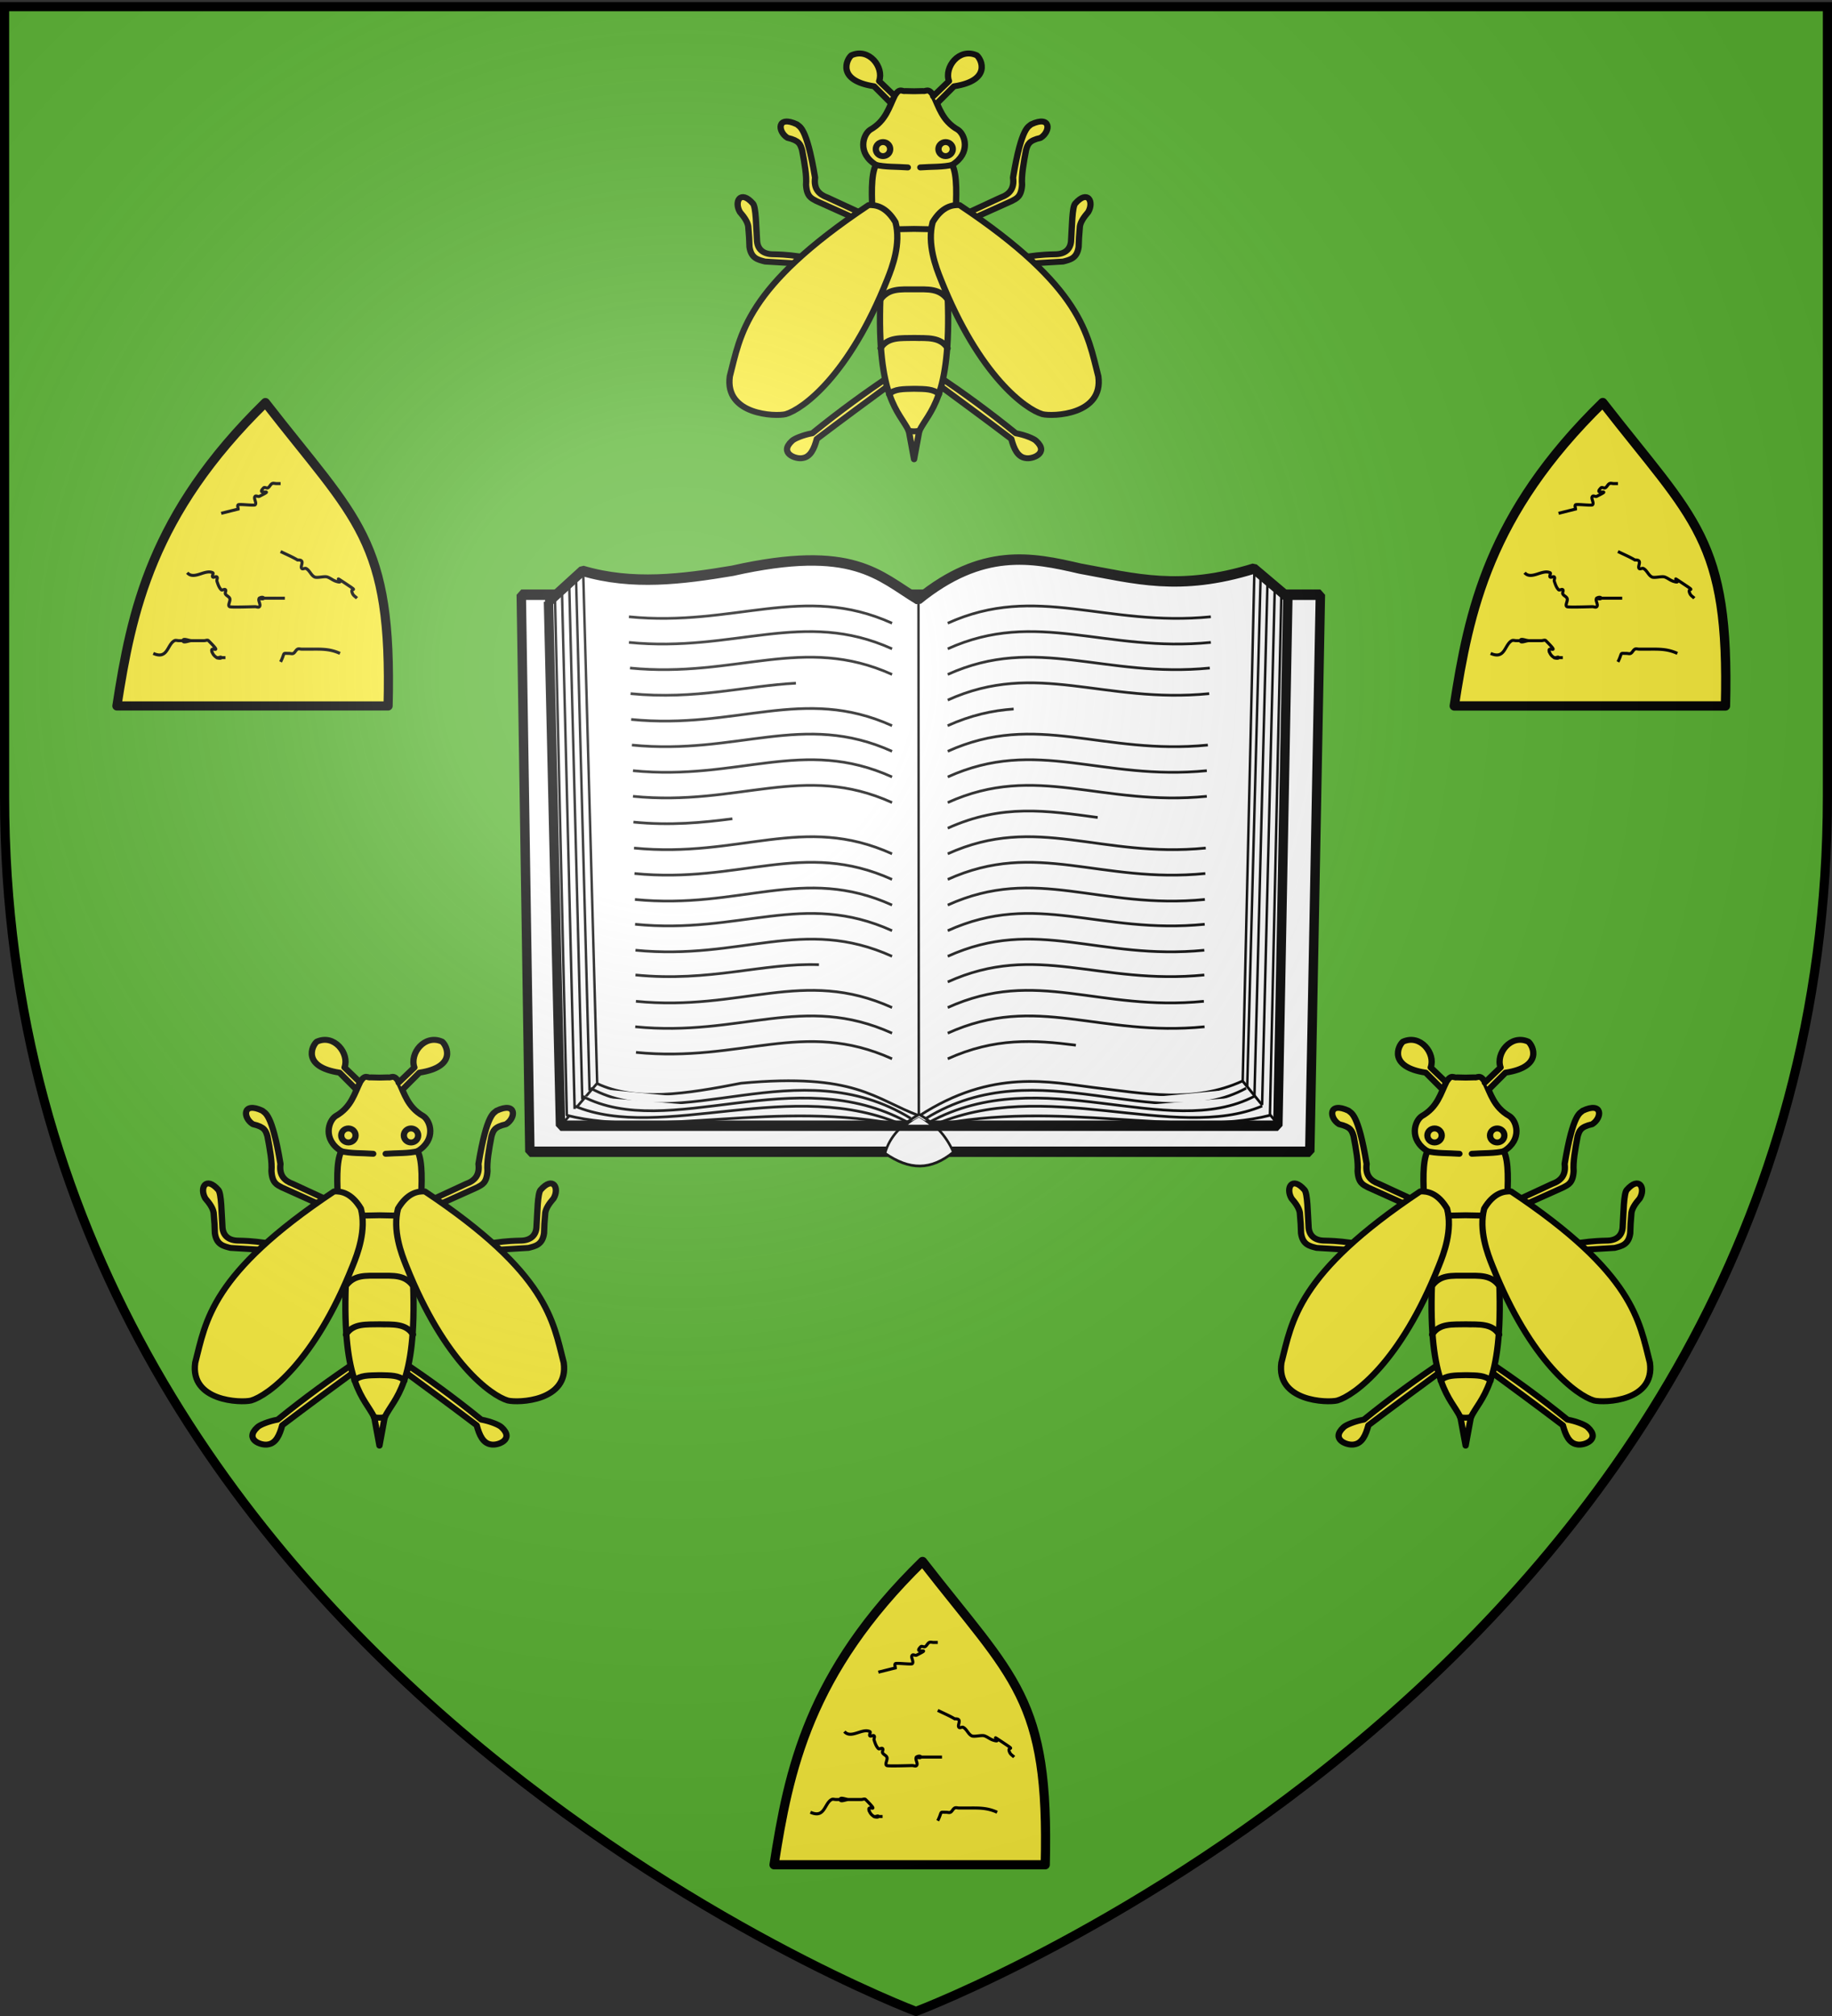
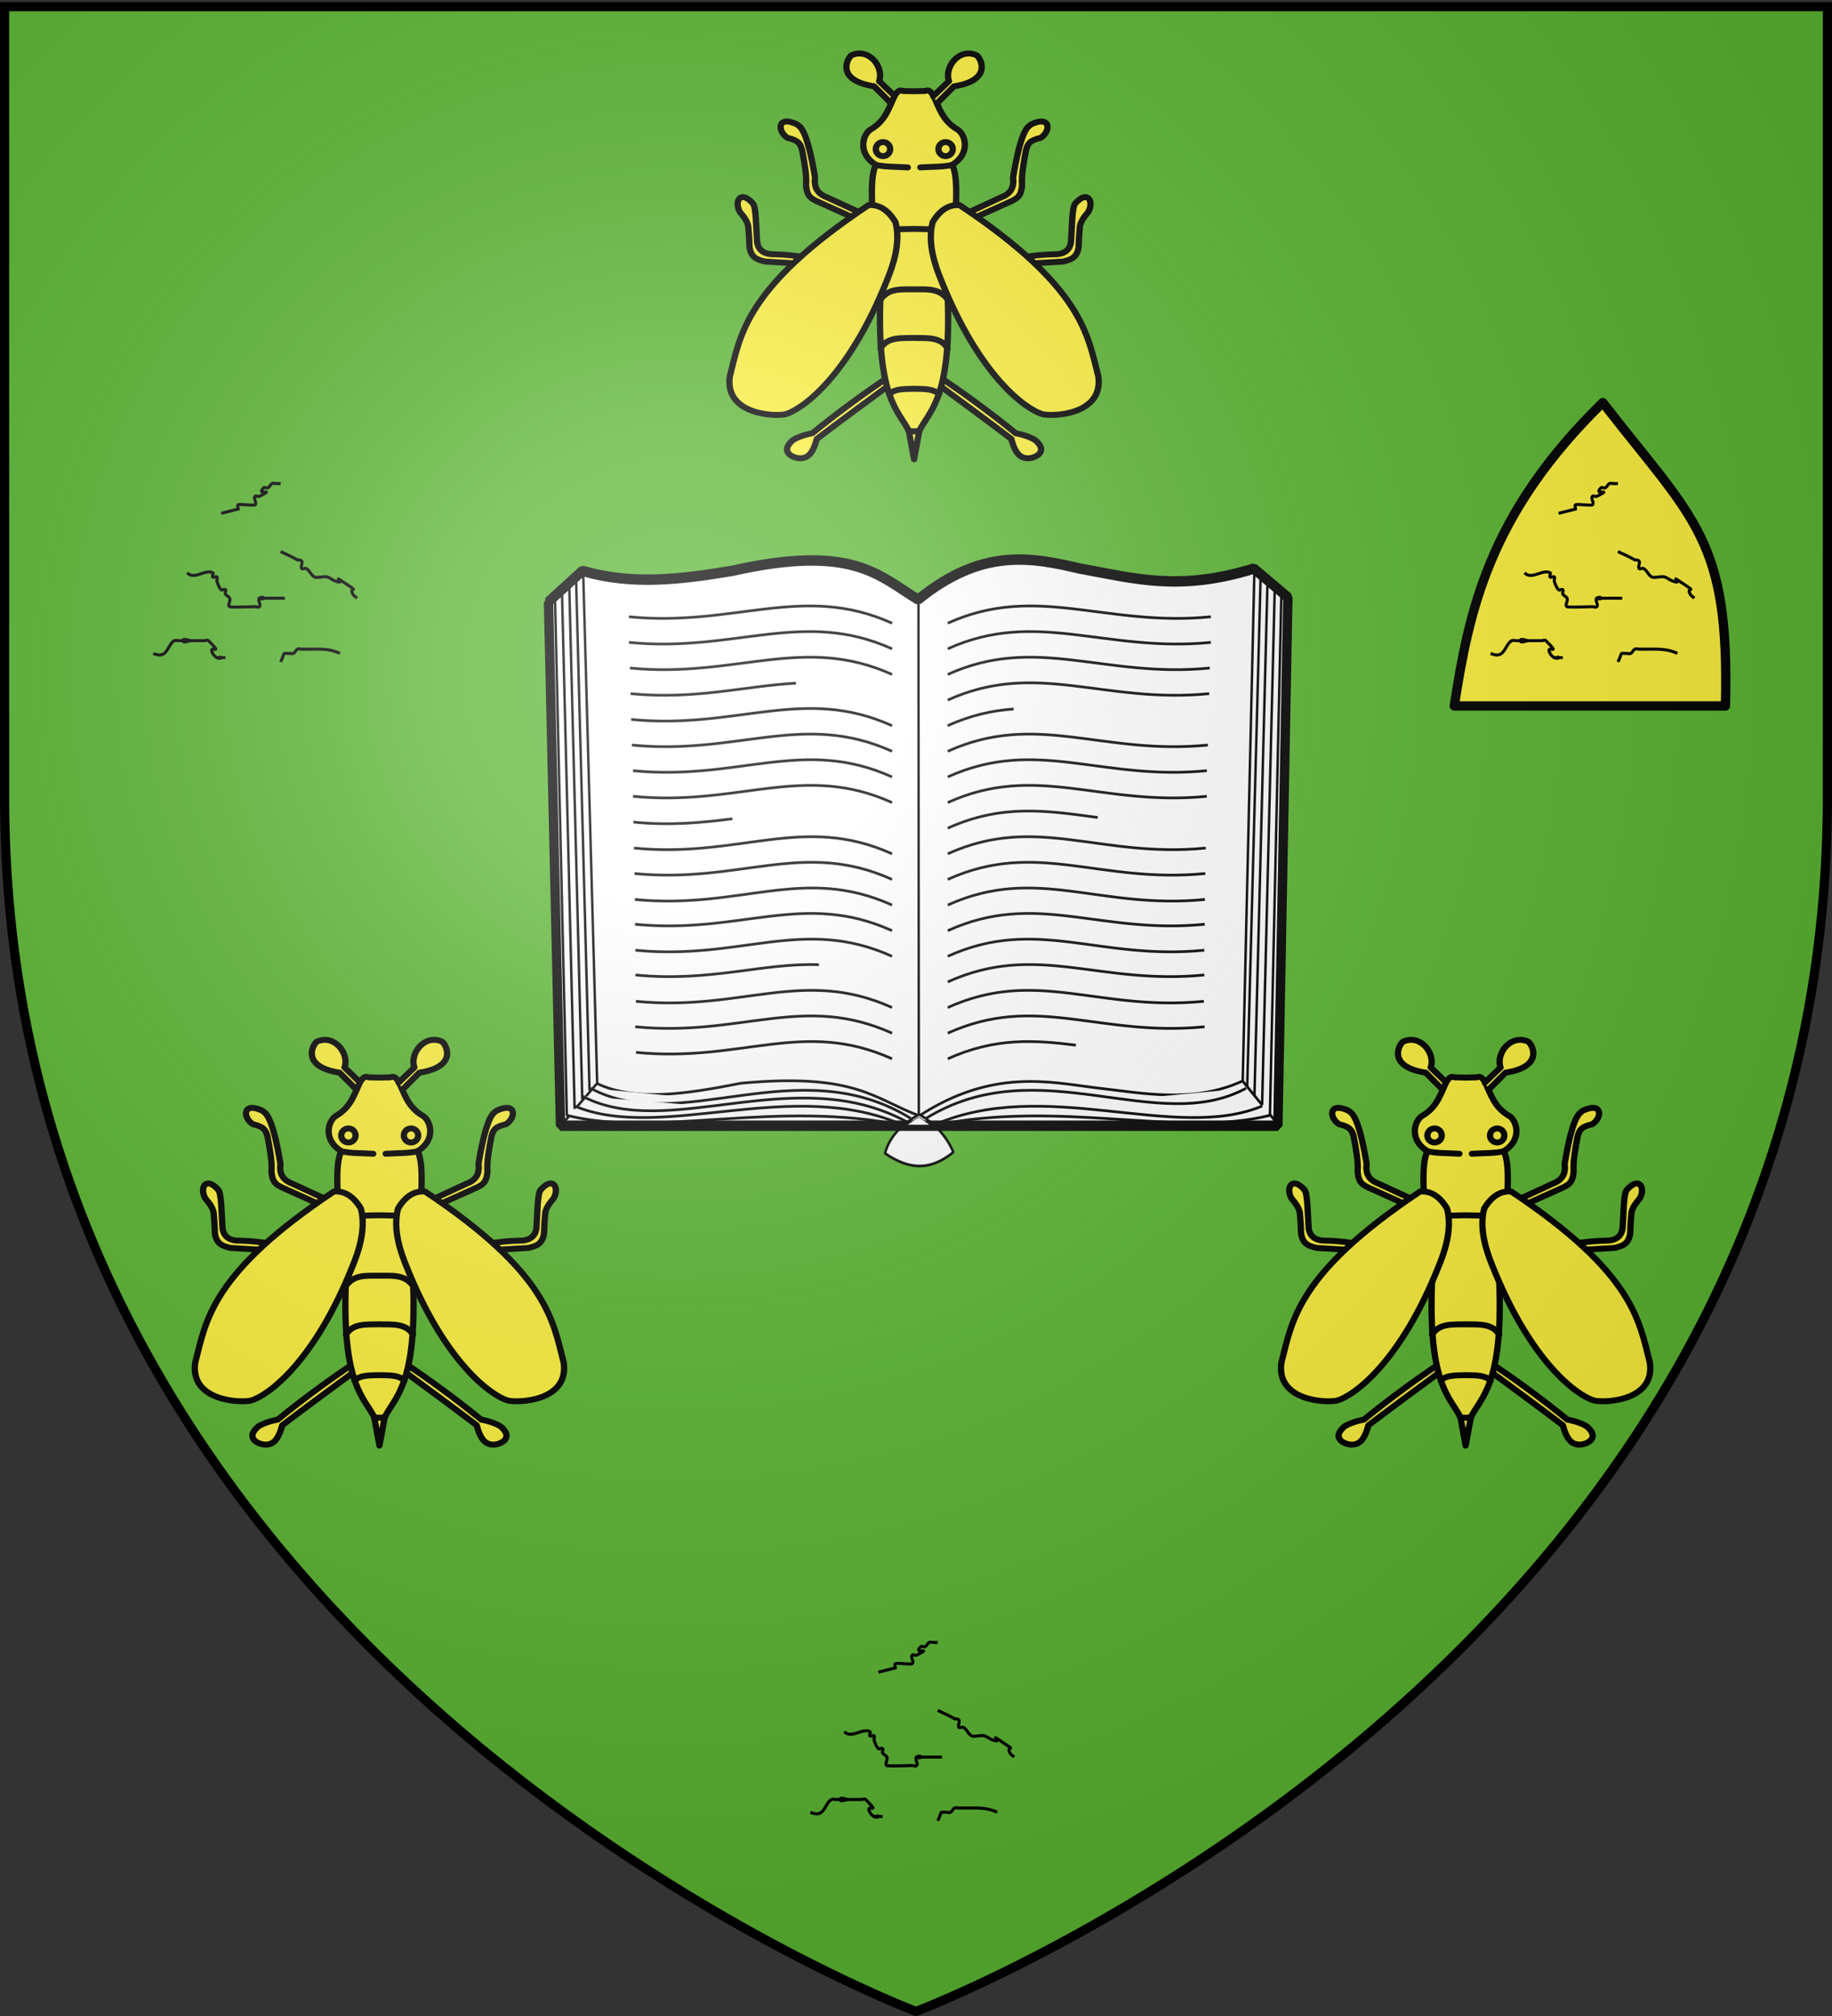
<svg xmlns="http://www.w3.org/2000/svg" xmlns:xlink="http://www.w3.org/1999/xlink" width="600" height="660" version="1.0">
  <rect width="100%" height="100%" fill="#333333" stroke="none" />
  <desc>Flag of Canton of Valais (Wallis)</desc>
  <defs>
    <pattern id="n" width="63.433" height="32.822" patternTransform="translate(706.076 -110.317)" patternUnits="userSpaceOnUse">
      <path d="M1 16.188V1m45.974 15.188v15.634H15.96V16.188M31.467 1v15.188M1 31.822h61.433M1 16.188h61.433" style="fill:none;fill-opacity:1;fill-rule:evenodd;stroke:#000;stroke-width:2;stroke-linecap:square;stroke-linejoin:miter;stroke-miterlimit:4;stroke-dasharray:none;stroke-opacity:1;display:inline" />
    </pattern>
    <pattern xlink:href="#n" id="o" patternTransform="translate(706.076 -110.317)" />
    <pattern xlink:href="#n" id="p" patternTransform="translate(706.076 -110.317)" />
    <pattern xlink:href="#n" id="q" patternTransform="translate(706.076 -110.317)" />
    <pattern xlink:href="#o" id="u" patternTransform="translate(1455.798 -99.233)" />
    <pattern xlink:href="#p" id="s" patternTransform="translate(1455.798 -99.233)" />
    <pattern xlink:href="#q" id="r" patternTransform="translate(1455.798 -99.233)" />
    <pattern xlink:href="#F" id="E" patternTransform="translate(1455.798 -99.233)" />
    <pattern xlink:href="#G" id="D" patternTransform="translate(1455.798 -99.233)" />
    <pattern xlink:href="#H" id="C" patternTransform="translate(1455.798 -99.233)" />
    <pattern xlink:href="#y" id="F" patternTransform="translate(706.076 -110.317)" />
    <pattern xlink:href="#y" id="G" patternTransform="translate(706.076 -110.317)" />
    <pattern xlink:href="#y" id="H" patternTransform="translate(706.076 -110.317)" />
    <pattern id="y" width="63.433" height="32.822" patternTransform="translate(706.076 -110.317)" patternUnits="userSpaceOnUse">
      <path d="M1 16.188V1m45.974 15.188v15.634H15.96V16.188M31.467 1v15.188M1 31.822h61.433M1 16.188h61.433" style="fill:none;fill-opacity:1;fill-rule:evenodd;stroke:#000;stroke-width:2;stroke-linecap:square;stroke-linejoin:miter;stroke-miterlimit:4;stroke-dasharray:none;stroke-opacity:1;display:inline" />
    </pattern>
    <pattern id="aG" width="63.433" height="32.822" patternTransform="translate(706.076 -110.317)" patternUnits="userSpaceOnUse">
      <path d="M1 16.188V1m45.974 15.188v15.634H15.96V16.188M31.467 1v15.188M1 31.822h61.433M1 16.188h61.433" style="fill:none;fill-opacity:1;fill-rule:evenodd;stroke:#000;stroke-width:2;stroke-linecap:square;stroke-linejoin:miter;stroke-miterlimit:4;stroke-dasharray:none;stroke-opacity:1;display:inline" />
    </pattern>
    <pattern xlink:href="#aG" id="aH" patternTransform="translate(706.076 -110.317)" />
    <pattern xlink:href="#aG" id="aI" patternTransform="translate(706.076 -110.317)" />
    <pattern xlink:href="#aG" id="aJ" patternTransform="translate(706.076 -110.317)" />
    <pattern xlink:href="#aH" id="aM" patternTransform="translate(1455.798 -99.233)" />
    <pattern xlink:href="#aI" id="aL" patternTransform="translate(1455.798 -99.233)" />
    <pattern xlink:href="#aJ" id="aK" patternTransform="translate(1455.798 -99.233)" />
    <pattern xlink:href="#aX" id="aW" patternTransform="translate(1455.798 -99.233)" />
    <pattern xlink:href="#aY" id="aV" patternTransform="translate(1455.798 -99.233)" />
    <pattern xlink:href="#aZ" id="aU" patternTransform="translate(1455.798 -99.233)" />
    <pattern xlink:href="#aQ" id="aX" patternTransform="translate(706.076 -110.317)" />
    <pattern xlink:href="#aQ" id="aY" patternTransform="translate(706.076 -110.317)" />
    <pattern xlink:href="#aQ" id="aZ" patternTransform="translate(706.076 -110.317)" />
    <pattern id="aQ" width="63.433" height="32.822" patternTransform="translate(706.076 -110.317)" patternUnits="userSpaceOnUse">
      <path d="M1 16.188V1m45.974 15.188v15.634H15.96V16.188M31.467 1v15.188M1 31.822h61.433M1 16.188h61.433" style="fill:none;fill-opacity:1;fill-rule:evenodd;stroke:#000;stroke-width:2;stroke-linecap:square;stroke-linejoin:miter;stroke-miterlimit:4;stroke-dasharray:none;stroke-opacity:1;display:inline" />
    </pattern>
    <g id="f">
      <path id="e" d="M0 0v1h.5z" transform="rotate(18 3.157 -.5)" />
      <use xlink:href="#e" width="810" height="540" transform="scale(-1 1)" />
    </g>
    <g id="g">
      <use xlink:href="#f" width="810" height="540" transform="rotate(72)" />
      <use xlink:href="#f" width="810" height="540" transform="rotate(144)" />
    </g>
    <g id="j">
-       <path id="i" d="M0 0v1h.5z" transform="rotate(18 3.157 -.5)" />
+       <path id="i" d="M0 0v1z" transform="rotate(18 3.157 -.5)" />
      <use xlink:href="#i" width="810" height="540" transform="scale(-1 1)" />
    </g>
    <g id="k">
      <use xlink:href="#j" width="810" height="540" transform="rotate(72)" />
      <use xlink:href="#j" width="810" height="540" transform="rotate(144)" />
    </g>
    <g id="L">
      <path id="K" d="M0 0v1h.5z" transform="rotate(18 3.157 -.5)" />
      <use xlink:href="#K" width="810" height="540" transform="scale(-1 1)" />
    </g>
    <g id="M">
      <use xlink:href="#L" width="810" height="540" transform="rotate(72)" />
      <use xlink:href="#L" width="810" height="540" transform="rotate(144)" />
    </g>
    <g id="aa">
      <path id="Z" d="M0 0v1h.5z" transform="rotate(18 3.157 -.5)" />
      <use xlink:href="#Z" width="810" height="540" transform="scale(-1 1)" />
    </g>
    <g id="ab">
      <use xlink:href="#aa" width="810" height="540" transform="rotate(72)" />
      <use xlink:href="#aa" width="810" height="540" transform="rotate(144)" />
    </g>
    <g id="an">
      <path id="am" d="M0 0v1h.5z" transform="rotate(18 3.157 -.5)" />
      <use xlink:href="#am" width="810" height="540" transform="scale(-1 1)" />
    </g>
    <g id="ao">
      <use xlink:href="#an" width="810" height="540" transform="rotate(72)" />
      <use xlink:href="#an" width="810" height="540" transform="rotate(144)" />
    </g>
    <g id="aC">
      <path id="aB" d="M0 0v1h.5z" transform="rotate(18 3.157 -.5)" />
      <use xlink:href="#aB" width="810" height="540" transform="scale(-1 1)" />
    </g>
    <g id="aD">
      <use xlink:href="#aC" width="810" height="540" transform="rotate(72)" />
      <use xlink:href="#aC" width="810" height="540" transform="rotate(144)" />
    </g>
    <g id="bd">
      <path id="bc" d="M0 0v1h.5z" transform="rotate(18 3.157 -.5)" />
      <use xlink:href="#bc" width="810" height="540" transform="scale(-1 1)" />
    </g>
    <g id="be">
      <use xlink:href="#bd" width="810" height="540" transform="rotate(72)" />
      <use xlink:href="#bd" width="810" height="540" transform="rotate(144)" />
    </g>
    <g id="bh">
      <path id="bg" d="M0 0v1h.5z" transform="rotate(18 3.157 -.5)" />
      <use xlink:href="#bg" width="810" height="540" transform="scale(-1 1)" />
    </g>
    <g id="bi">
      <use xlink:href="#bh" width="810" height="540" transform="rotate(72)" />
      <use xlink:href="#bh" width="810" height="540" transform="rotate(144)" />
    </g>
    <radialGradient xlink:href="#a" id="bK" cx="221.445" cy="226.331" r="300" fx="221.445" fy="226.331" gradientTransform="matrix(1.353 0 0 1.349 -77.63 -85.747)" gradientUnits="userSpaceOnUse" />
    <linearGradient id="a">
      <stop offset="0" style="stop-color:white;stop-opacity:.314" />
      <stop offset=".19" style="stop-color:white;stop-opacity:.251" />
      <stop offset=".6" style="stop-color:#6b6b6b;stop-opacity:.125" />
      <stop offset="1" style="stop-color:black;stop-opacity:.125" />
    </linearGradient>
  </defs>
  <g style="display:inline">
    <path d="M300 658.5s298.5-112.32 298.5-397.772V2.176H1.5v258.552C1.5 546.18 300 658.5 300 658.5" style="fill:#5ab532;fill-opacity:1;fill-rule:evenodd;stroke:none;stroke-width:1px;stroke-linecap:butt;stroke-linejoin:miter;stroke-opacity:1" />
-     <path d="M0 0h600v660H0z" style="fill:none;stroke:none" transform="matrix(-1 0 0 1 600 0)" />
    <g style="fill:#fff;stroke:#000;stroke-opacity:1">
      <g style="display:inline;fill:#fff;stroke:#000;stroke-opacity:1">
        <g style="display:inline;fill:#fff;stroke:#000;stroke-opacity:1">
          <g style="fill:#fff;stroke:#000;stroke-opacity:1">
            <g style="fill:#fff;stroke:#000;stroke-opacity:1">
              <g style="display:inline;fill:#fff;stroke:#000;stroke-width:1;stroke-linejoin:bevel;stroke-miterlimit:4.092;stroke-dasharray:none;stroke-opacity:1">
                <g style="fill:#fff;stroke:#000;stroke-opacity:1" transform="matrix(1.041 0 0 1.138 -125.998 16.082)">
                  <g style="stroke:#000;stroke-opacity:1">
                    <g style="fill:#fff;stroke:#000;stroke-opacity:1">
                      <g style="fill:#fff;fill-opacity:1;stroke-width:.694;stroke-miterlimit:4.092;stroke-dasharray:none;stroke:#000;stroke-opacity:1">
                        <g style="fill:#fff;stroke-width:.694;stroke-miterlimit:4.092;stroke-dasharray:none;stroke:#000;stroke-opacity:1">
                          <g style="fill:#fff;fill-opacity:1;stroke:#000;stroke-width:.694;stroke-miterlimit:4.092;stroke-dasharray:none;stroke-opacity:1">
-                             <path d="M212.75 490.67h226.495l-3 142.693H215.184z" style="fill:#fff;fill-opacity:1;fill-rule:evenodd;stroke:#000;stroke-width:2.673;stroke-linecap:butt;stroke-linejoin:miter;stroke-miterlimit:4.092;stroke-dasharray:none;stroke-opacity:1" transform="matrix(1.11 0 0 1.123 48.88 -394.062)" />
                            <path d="m220.677 492.37 3.398 134.198h203.279l2.831-135.331-9.626-7.361c-21.132 5.889-33.582 2.565-49.263 0-13.775-2.904-27.658-5.418-45.865 7.927-11.15-6.056-18.375-14.32-52.66-7.361-14.156 2.137-28.312 3.8-42.468 0l-9.626 7.927z" style="fill:#fff;fill-opacity:1;fill-rule:evenodd;stroke:#000;stroke-width:.694;stroke-linecap:butt;stroke-linejoin:miter;stroke-miterlimit:4.092;stroke-dasharray:none;stroke-opacity:1" transform="matrix(1.11 0 0 1.123 48.88 -394.062)" />
                            <path d="m230.303 485.008 3.964 130.801-10.192 10.759 10.132-10.692c11.058 4.722 25.284 2.688 40.829-.067 32.524-2.718 37.713 4.028 50.527 8.349 20.75-12.193 37.18-8.612 49.697-7.216 13.967 1.446 27.934 4.088 41.902-1.7l10.198 11.266-10.132-11.259 3.331-131.373" style="fill:none;stroke:#000;stroke-width:.694;stroke-linecap:butt;stroke-linejoin:miter;stroke-miterlimit:4.092;stroke-dasharray:none;stroke-opacity:1" transform="matrix(1.11 0 0 1.123 48.88 -394.062)" />
                            <path d="m325.431 623.737-.103-132.246M325.535 623.778c-4.793 2.46-8.364 5.598-9.693 9.982 7 4.386 13.008 4.406 19.386-.289-2.173-4.5-5.595-7.502-9.693-9.693z" style="fill:#fff;fill-opacity:1;fill-rule:evenodd;stroke:#000;stroke-width:.694;stroke-linecap:butt;stroke-linejoin:miter;stroke-miterlimit:4.092;stroke-dasharray:none;stroke-opacity:1" transform="matrix(1.11 0 0 1.123 48.88 -394.062)" />
                          </g>
                          <path d="M139.452 314.232c32.043-17.856 65.398 4.737 90.732-7.72" style="fill:#fff;fill-opacity:1;stroke:#000;stroke-width:.694;stroke-linecap:butt;stroke-linejoin:miter;stroke-miterlimit:4.092;stroke-dasharray:none;stroke-opacity:1" transform="matrix(1.11 0 0 1.123 257.57 -45.28)" />
-                           <path d="M140.338 315.244c31.917-15.831 67.55 4.99 92.25-6.707" style="fill:#fff;fill-opacity:1;stroke:#000;stroke-width:.694;stroke-linecap:butt;stroke-linejoin:miter;stroke-miterlimit:4.092;stroke-dasharray:none;stroke-opacity:1" transform="matrix(1.11 0 0 1.123 257.57 -45.28)" />
                          <path d="M234.74 311.068c-24.828 9.42-61.853-7.859-93.517 5.062 36.282-6.911 70.004 3.222 95.713-2.678l3.26-134.202M234.723 310.81l3.6-132.993M232.555 308.35l3.71-132.113M230.498 306.108l3.82-131.267M135.138 314.232c-32.044-17.856-65.399 4.737-90.733-7.72" style="fill:#fff;fill-opacity:1;stroke:#000;stroke-width:.694;stroke-linecap:butt;stroke-linejoin:miter;stroke-miterlimit:4.092;stroke-dasharray:none;stroke-opacity:1" transform="matrix(1.11 0 0 1.123 257.57 -45.28)" />
                          <path d="M134.252 315.244c-31.917-15.831-67.55 4.99-92.25-6.707" style="fill:#fff;fill-opacity:1;stroke:#000;stroke-width:.694;stroke-linecap:butt;stroke-linejoin:miter;stroke-miterlimit:4.092;stroke-dasharray:none;stroke-opacity:1" transform="matrix(1.11 0 0 1.123 257.57 -45.28)" />
                          <path d="M39.85 311.068c24.828 9.42 61.852-7.859 93.516 5.062-36.281-6.911-70.003 3.222-95.712-2.678l-3.36-132.95M39.867 311.818l-3.6-132.994M42.034 309.357l-3.71-132.112M44.092 307.115 40.27 175.85" style="fill:#fff;fill-opacity:1;stroke:#000;stroke-width:.694;stroke-linecap:butt;stroke-linejoin:miter;stroke-miterlimit:4.092;stroke-dasharray:none;stroke-opacity:1" transform="matrix(1.11 0 0 1.123 257.57 -45.28)" />
                          <path d="M55.259 185.737c29.964 2.666 49.342-8.664 74.573 1.643M57.259 297.328c29.964 2.666 47.342-8.665 72.573 1.642M55.725 205.43c18.463 1.642 32.73-2.029 46.864-2.678" style="fill:#fff;stroke:#000;stroke-width:.694;stroke-linecap:butt;stroke-linejoin:miter;stroke-miterlimit:4.092;stroke-dasharray:none;stroke-opacity:1" transform="matrix(1.11 0 0 1.123 257.57 -45.28)" />
                          <g style="fill:#fff;stroke-width:.694;stroke-miterlimit:4.092;stroke-dasharray:none;stroke:#000;stroke-opacity:1">
                            <path d="M55.894 200.658c29.965 2.666 48.707-8.707 73.938 1.6" style="fill:#fff;stroke:#000;stroke-width:.694;stroke-linecap:butt;stroke-linejoin:miter;stroke-miterlimit:4.092;stroke-dasharray:none;stroke-opacity:1" transform="matrix(1.11 0 0 1.123 257.57 -32.5)" />
                          </g>
                          <path d="M56.106 218.6c29.965 2.666 48.495-8.707 73.726 1.6M57 264.507c29.965 2.666 47.601-8.665 72.832 1.642M57.118 271.156c29.965 2.666 47.483-8.75 72.714 1.558M57.113 277.499c21.176 1.884 36.139-3.154 51.999-2.634M57.24 284.242c29.965 2.666 47.361-8.707 72.592 1.6M57.047 290.764c29.965 2.666 47.554-8.665 72.785 1.642M56.403 225.165c29.964 2.666 48.198-8.708 73.429 1.6M56.403 231.729c29.964 2.666 48.198-8.707 73.429 1.6M56.53 238.335c10.54.938 19.614.133 28.047-.855M56.7 244.984c29.964 2.666 47.901-8.834 73.132 1.473M56.826 251.506c29.965 2.666 47.775-8.792 73.006 1.515M56.954 258.155c29.964 2.666 47.647-8.877 72.878 1.43M55.555 198.866c29.965 2.666 49.046-8.665 74.277 1.642M55.259 192.301c29.964 2.666 49.342-8.664 74.573 1.643" style="fill:#fff;stroke:#000;stroke-width:.694;stroke-linecap:butt;stroke-linejoin:miter;stroke-miterlimit:4.092;stroke-dasharray:none;stroke-opacity:1" transform="matrix(1.11 0 0 1.123 257.57 -45.28)" />
                          <path d="M220.191 185.737c-29.964 2.666-49.342-8.664-74.573 1.643M181.935 295.485c-11.918-1.37-23.028-1.943-36.317 3.485M219.725 205.43c-29.964 2.666-48.876-8.665-74.107 1.642" style="fill:#fff;fill-opacity:1;stroke:#000;stroke-width:.694;stroke-linecap:butt;stroke-linejoin:miter;stroke-miterlimit:4.092;stroke-dasharray:none;stroke-opacity:1" transform="matrix(1.11 0 0 1.123 257.57 -45.28)" />
                          <g style="fill:#fff;fill-opacity:1;stroke-width:.694;stroke-miterlimit:4.092;stroke-dasharray:none;stroke:#000;stroke-opacity:1">
                            <path d="M111.116 197.985c6.007.374 12.14 1.587 18.716 4.273" style="fill:#fff;fill-opacity:1;stroke:#000;stroke-width:.694;stroke-linecap:butt;stroke-linejoin:miter;stroke-miterlimit:4.092;stroke-dasharray:none;stroke-opacity:1" transform="matrix(-1.11 0 0 1.123 563.277 -32.5)" />
                          </g>
                          <path d="M219.344 218.6c-29.965 2.666-48.495-8.707-73.726 1.6M218.45 264.507c-29.965 2.666-47.601-8.665-72.832 1.642M218.332 271.156c-29.965 2.666-47.483-8.75-72.714 1.558M218.337 277.499c-29.965 2.666-47.488-8.528-72.719 1.779M218.21 284.242c-29.965 2.666-47.361-8.707-72.592 1.6M218.403 290.764c-29.965 2.666-47.554-8.665-72.785 1.642M219.047 225.165c-29.964 2.666-48.198-8.708-73.429 1.6M219.047 231.729c-29.964 2.666-48.198-8.707-73.429 1.6M188.118 237.15c-14.386-1.751-27.12-3.54-42.5 2.743M218.75 244.984c-29.964 2.666-47.901-8.834-73.132 1.473M218.623 251.506c-29.964 2.666-47.774-8.792-73.005 1.515M218.496 258.155c-29.964 2.666-47.647-8.877-72.878 1.43M219.895 198.866c-29.965 2.666-49.046-8.665-74.277 1.642M220.191 192.301c-29.964 2.666-49.342-8.664-74.573 1.643" style="fill:#fff;fill-opacity:1;stroke:#000;stroke-width:.694;stroke-linecap:butt;stroke-linejoin:miter;stroke-miterlimit:4.092;stroke-dasharray:none;stroke-opacity:1" transform="matrix(1.11 0 0 1.123 257.57 -45.28)" />
                        </g>
                      </g>
                    </g>
                    <path d="m257.823 138.434 4.899 193.495h293.1l4.081-195.127-13.88-10.614c-30.469 8.491-48.42 3.698-71.029 0-19.862-4.187-39.878-7.812-66.13 11.43-16.076-8.732-26.494-20.646-75.929-10.614-20.41 3.082-40.822 5.48-61.232 0l-13.88 11.43z" style="display:inline;fill:none;fill-opacity:0;fill-rule:evenodd;stroke:#000;stroke-width:3.854;stroke-linecap:butt;stroke-linejoin:miter;stroke-miterlimit:4.092;stroke-dasharray:none;stroke-opacity:1" transform="matrix(.77 0 0 .779 95.08 51.143)" />
                    <path d="M-335.364 547.644c.044-.033.329-.23.54-.373a41 41 0 0 1 3.828-2.269l.208-.109.131.071c1.1.596 2.335 1.357 3.362 2.07.23.16.68.482.81.58l.056.043h-4.475c-4.331 0-4.475 0-4.46-.013z" style="fill:#fff;fill-opacity:1;fill-rule:nonzero;stroke:#000;stroke-width:.206;stroke-linecap:round;stroke-miterlimit:4;stroke-dasharray:none;stroke-dashoffset:0;stroke-opacity:1" transform="matrix(.811 0 0 .821 678.376 -140.084)" />
                  </g>
                  <g id="bI" style="stroke:#000;stroke-opacity:1;stroke-width:2.689;stroke-miterlimit:4.092;stroke-dasharray:none">
                    <g style="display:inline;stroke:#000;stroke-opacity:1;stroke-width:2.689;stroke-miterlimit:4.092;stroke-dasharray:none">
                      <g style="stroke:#000;stroke-opacity:1;stroke-width:2.689;stroke-miterlimit:4.092;stroke-dasharray:none">
                        <g style="display:inline;stroke:#000;stroke-opacity:1;stroke-width:4.481;stroke-miterlimit:4.092;stroke-dasharray:none">
                          <g style="stroke:#000;stroke-opacity:1;stroke-width:4.481;stroke-miterlimit:4.092;stroke-dasharray:none">
                            <path d="M308.571 445.934c-16.984 12.226-34.706 25.61-55 43.035-6.655 1.292-12.855 4.042-14.455 5.724-9.71 9.416 2.891 14.126 7.491 13.026 5.661-.852 8.294-7.003 10.179-14.464 18.095-14.549 36.19-28.59 54.285-42.679" style="display:inline;overflow:visible;visibility:visible;opacity:1;fill:#fcef3c;fill-opacity:1;fill-rule:nonzero;stroke:#000;stroke-width:4.481;stroke-linecap:round;stroke-linejoin:round;stroke-miterlimit:4.092;stroke-dasharray:none;stroke-dashoffset:0;stroke-opacity:1;marker:none;marker-start:none;marker-mid:none;marker-end:none" transform="matrix(.441 0 0 .381 264.776 -75.791)" />
                            <path d="m309.464 239.505-11.785-12.5c-26.998-4.367-19.672-20.382-16.25-23.393 12.498-6.048 23.387 8.915 19.821 19.464l11.25 11.429" style="display:inline;overflow:visible;visibility:visible;opacity:1;fill:#fcef3c;fill-opacity:1;fill-rule:nonzero;stroke:#000;stroke-width:4.481;stroke-linecap:round;stroke-linejoin:round;stroke-miterlimit:4.092;stroke-dasharray:none;stroke-dashoffset:0;stroke-opacity:1;marker:none;marker-start:none;marker-mid:none;marker-end:none" transform="matrix(.441 0 0 .381 264.776 -75.791)" />
                            <path d="m290.893 323.97-26.607-13.036c-6.037-2.296-9.833-6.534-8.75-15-6.155-39.175-11.255-38.285-12.857-40.179-14.488-7.224-14.062 5.439-6.786 10.179 8.388 2.026 9.135 4.87 10.357 9.107 1.815 9.957 3.387 19.576 2.857 26.25.502 9.276 4.063 10.395 7.322 12.321l30 14.286" style="display:inline;overflow:visible;visibility:visible;opacity:1;fill:#fcef3c;fill-opacity:1;fill-rule:nonzero;stroke:#000;stroke-width:4.481;stroke-linecap:round;stroke-linejoin:round;stroke-miterlimit:4.092;stroke-dasharray:none;stroke-dashoffset:0;stroke-opacity:1;marker:none;marker-start:none;marker-mid:none;marker-end:none" transform="matrix(.441 0 0 .381 264.776 -75.791)" />
                            <path d="M246.964 355.755c-6.603-.71-9.285-1.683-22.321-1.964-6.758-.332-10.443-4.372-10.536-10.893-.64-10.148-.694-24.51-2.857-27.322-9.046-10.983-13.66-1.325-9.286 6.429 2.92 3.571 5.336 7.143 5.893 10.714.548 6.179.821 11.262.893 15.536 1.159 8.753 6.215 9.714 11.071 11.071l25.536 1.608" style="display:inline;overflow:visible;visibility:visible;opacity:1;fill:#fcef3c;fill-opacity:1;fill-rule:nonzero;stroke:#000;stroke-width:4.481;stroke-linecap:round;stroke-linejoin:round;stroke-miterlimit:4.092;stroke-dasharray:none;stroke-dashoffset:0;stroke-opacity:1;marker:none;marker-start:none;marker-mid:none;marker-end:none" transform="matrix(.441 0 0 .381 264.776 -75.791)" />
                            <path d="M343.744 445.934c16.985 12.226 34.706 25.61 55 43.035 6.656 1.292 12.856 4.042 14.456 5.724 9.71 9.416-2.892 14.126-7.492 13.026-5.66-.852-8.294-7.003-10.178-14.464-18.095-14.549-36.19-28.59-54.286-42.679" style="display:inline;overflow:visible;visibility:visible;opacity:1;fill:#fcef3c;fill-opacity:1;fill-rule:nonzero;stroke:#000;stroke-width:4.481;stroke-linecap:round;stroke-linejoin:round;stroke-miterlimit:4.092;stroke-dasharray:none;stroke-dashoffset:0;stroke-opacity:1;marker:none;marker-start:none;marker-mid:none;marker-end:none" transform="matrix(.441 0 0 .381 264.776 -75.791)" />
                            <path d="m326.158 230.724 6.158-.148c2.395.602 3.907-2.773 7.5 3.215 4.18 8.781 6.318 19.235 17.586 25.992 5.164 3.554 9.515 17.667-4.015 26.508 3.659 7.682 3.125 23.75 2.143 40.714l-5.357 59.286c2.71 76.848-13.394 85.982-20.292 100.923l-3.723 21.398-3.723-21.398c-6.898-14.941-23.002-24.075-20.292-100.923l-5.357-59.286c-.982-16.963-1.516-33.032 2.143-40.714-13.53-8.84-9.179-22.954-4.016-26.508 11.269-6.757 13.406-17.21 17.587-25.992 3.593-5.988 5.104-2.613 7.5-3.215z" style="display:inline;overflow:visible;visibility:visible;fill:#fcef3c;fill-opacity:1;fill-rule:nonzero;stroke:#000;stroke-width:4.481;stroke-linecap:round;stroke-linejoin:round;stroke-miterlimit:4.092;stroke-dashoffset:0;stroke-opacity:1;marker:none;marker-start:none;marker-mid:none;marker-end:none;stroke-dasharray:none" transform="matrix(.441 0 0 .381 264.776 -75.791)" />
                            <path d="m361.423 323.97 26.607-13.036c6.037-2.296 9.833-6.534 8.75-15 6.155-39.175 11.255-38.285 12.857-40.179 14.487-7.224 14.062 5.439 6.786 10.179-8.388 2.026-9.136 4.87-10.357 9.107-1.815 9.957-3.388 19.576-2.858 26.25-.502 9.276-4.063 10.395-7.32 12.321l-30 14.286" style="display:inline;overflow:visible;visibility:visible;opacity:1;fill:#fcef3c;fill-opacity:1;fill-rule:nonzero;stroke:#000;stroke-width:4.481;stroke-linecap:round;stroke-linejoin:round;stroke-miterlimit:4.092;stroke-dasharray:none;stroke-dashoffset:0;stroke-opacity:1;marker:none;marker-start:none;marker-mid:none;marker-end:none" transform="matrix(.441 0 0 .381 264.776 -75.791)" />
                            <path d="M405.351 355.755c6.604-.71 9.286-1.683 22.322-1.964 6.758-.332 10.443-4.372 10.535-10.893.64-10.148.695-24.51 2.858-27.322 9.046-10.983 13.66-1.325 9.285 6.429-2.919 3.571-5.336 7.143-5.893 10.714-.547 6.179-.82 11.262-.892 15.536-1.16 8.753-6.215 9.714-11.072 11.071l-25.536 1.608" style="display:inline;overflow:visible;visibility:visible;opacity:1;fill:#fcef3c;fill-opacity:1;fill-rule:nonzero;stroke:#000;stroke-width:4.481;stroke-linecap:round;stroke-linejoin:round;stroke-miterlimit:4.092;stroke-dasharray:none;stroke-dashoffset:0;stroke-opacity:1;marker:none;marker-start:none;marker-mid:none;marker-end:none" transform="matrix(.441 0 0 .381 264.776 -75.791)" />
                            <path d="M298.393 286.201c6.95 1.91 15.504 1.417 23.303 2.054" style="display:inline;overflow:visible;visibility:visible;opacity:1;fill:none;fill-opacity:1;fill-rule:nonzero;stroke:#000;stroke-width:4.481;stroke-linecap:round;stroke-linejoin:round;stroke-miterlimit:4.092;stroke-dasharray:none;stroke-dashoffset:0;stroke-opacity:1;marker:none;marker-start:none;marker-mid:none;marker-end:none" transform="matrix(.441 0 0 .381 264.776 -75.791)" />
                            <path d="m342.851 239.505 11.786-12.5c26.997-4.367 19.671-20.382 16.25-23.393-12.498-6.048-23.387 8.915-19.821 19.464l-11.25 11.429" style="display:inline;overflow:visible;visibility:visible;opacity:1;fill:#fcef3c;fill-opacity:1;fill-rule:nonzero;stroke:#000;stroke-width:4.481;stroke-linecap:round;stroke-linejoin:round;stroke-miterlimit:4.092;stroke-dasharray:none;stroke-dashoffset:0;stroke-opacity:1;marker:none;marker-start:none;marker-mid:none;marker-end:none" transform="matrix(.441 0 0 .381 264.776 -75.791)" />
                            <path d="M308.097 273.66c.003 2.932-2.288 5.31-5.114 5.31s-5.117-2.378-5.114-5.31c-.003-2.93 2.287-5.308 5.114-5.308s5.116 2.378 5.114 5.309" style="opacity:1;fill:none;fill-opacity:1;fill-rule:nonzero;stroke:#000;stroke-width:4.481;stroke-linecap:round;stroke-linejoin:round;stroke-miterlimit:4.092;stroke-dasharray:none;stroke-opacity:1" transform="matrix(.441 0 0 .381 265.222 -75.502)" />
                            <path d="M308.097 273.66c.003 2.932-2.288 5.31-5.114 5.31s-5.117-2.378-5.114-5.31c-.003-2.93 2.287-5.308 5.114-5.308s5.116 2.378 5.114 5.309" style="opacity:1;fill:none;fill-opacity:1;fill-rule:nonzero;stroke:#000;stroke-width:4.481;stroke-linecap:round;stroke-linejoin:round;stroke-miterlimit:4.092;stroke-dasharray:none;stroke-opacity:1" transform="matrix(-.441 0 0 .381 552.155 -75.502)" />
                            <path d="M353.923 286.201c-6.95 1.91-15.504 1.417-23.304 2.054" style="display:inline;overflow:visible;visibility:visible;opacity:1;fill:none;fill-opacity:1;fill-rule:nonzero;stroke:#000;stroke-width:4.481;stroke-linecap:round;stroke-linejoin:round;stroke-miterlimit:4.092;stroke-dasharray:none;stroke-dashoffset:0;stroke-opacity:1;marker:none;marker-start:none;marker-mid:none;marker-end:none" transform="matrix(.441 0 0 .381 264.776 -75.791)" />
                            <path d="m338.833 334.951-12.675-.267-12.676.267" style="display:inline;overflow:visible;visibility:visible;fill:none;fill-opacity:1;fill-rule:nonzero;stroke:#000;stroke-width:4.481;stroke-linecap:round;stroke-linejoin:round;stroke-miterlimit:4.092;stroke-dashoffset:0;stroke-opacity:1;marker:none;marker-start:none;marker-mid:none;marker-end:none;stroke-dasharray:none" transform="matrix(.441 0 0 .381 264.776 -75.791)" />
                            <path d="M350.976 389.237c-6.175-10.18-15.238-8.808-24.818-8.928-9.58.12-18.643-1.251-24.819 8.928" style="display:inline;overflow:visible;visibility:visible;fill:none;fill-opacity:1;fill-rule:nonzero;stroke:#000;stroke-width:4.481;stroke-linecap:round;stroke-linejoin:round;stroke-miterlimit:4.092;stroke-dashoffset:0;stroke-opacity:1;marker:none;marker-start:none;marker-mid:none;marker-end:none;stroke-dasharray:none" transform="matrix(.441 0 0 .381 264.776 -75.791)" />
                            <path d="M350.083 424.773c-5.088-8.68-14.693-7.53-23.66-7.768 0 0 8.967.238-.265 0-9.233.238-18.837-.912-23.926 7.768" style="display:inline;overflow:visible;visibility:visible;fill:none;fill-opacity:1;fill-rule:nonzero;stroke:#000;stroke-width:4.481;stroke-linecap:round;stroke-linejoin:round;stroke-miterlimit:4.092;stroke-dashoffset:0;stroke-opacity:1;marker:none;marker-start:none;marker-mid:none;marker-end:none;stroke-dasharray:none" transform="matrix(.441 0 0 .381 264.776 -75.791)" />
                            <path d="M343.923 459.505c-3.782-4.107-10.156-3.908-16.697-4.107 0 0 6.54.199-1.068 0-7.609.199-13.983 0-17.765 4.107" style="display:inline;overflow:visible;visibility:visible;fill:none;fill-opacity:1;fill-rule:nonzero;stroke:#000;stroke-width:4.481;stroke-linecap:round;stroke-linejoin:round;stroke-miterlimit:4.092;stroke-dashoffset:0;stroke-opacity:1;marker:none;marker-start:none;marker-mid:none;marker-end:none;stroke-dasharray:none" transform="matrix(.441 0 0 .381 264.776 -75.791)" />
                            <g style="fill:#fcef3c;fill-opacity:1;stroke:#000;stroke-width:4.481;stroke-linecap:round;stroke-linejoin:round;stroke-miterlimit:4.092;stroke-dasharray:none;stroke-opacity:1">
                              <path d="M293.702 316.719c-88.135 62.096-91.326 98.001-98.995 129.3-3.844 29.125 32.45 30.48 39.9 28.536 11.86-3.674 45.015-28.663 72.48-101.773 3.42-8.954 9.907-26.946 5.808-43.184-6.602-11.714-13.951-13.22-19.193-12.88" style="display:inline;overflow:visible;visibility:visible;opacity:1;fill:#fcef3c;fill-opacity:1;fill-rule:nonzero;stroke:#000;stroke-width:4.481;stroke-linecap:round;stroke-linejoin:round;stroke-miterlimit:4.092;stroke-dasharray:none;stroke-dashoffset:0;stroke-opacity:1;marker:none;marker-start:none;marker-mid:none;marker-end:none" transform="matrix(.441 0 0 .381 264.776 -75.791)" />
                              <path d="M358.614 316.719c88.135 62.096 91.326 98.001 98.995 129.3 3.843 29.125-32.45 30.48-39.901 28.536-11.86-3.674-45.014-28.663-72.479-101.773-3.42-8.954-9.908-26.946-5.808-43.184 6.602-11.714 13.95-13.22 19.193-12.88" style="display:inline;overflow:visible;visibility:visible;opacity:1;fill:#fcef3c;fill-opacity:1;fill-rule:nonzero;stroke:#000;stroke-width:4.481;stroke-linecap:round;stroke-linejoin:round;stroke-miterlimit:4.092;stroke-dasharray:none;stroke-dashoffset:0;stroke-opacity:1;marker:none;marker-start:none;marker-mid:none;marker-end:none" transform="matrix(.441 0 0 .381 264.776 -75.791)" />
                            </g>
                            <path d="M322.232 487.094s1.942.447 3.884.447 3.884-.447 3.884-.447" style="display:inline;overflow:visible;visibility:visible;opacity:1;fill:none;fill-opacity:1;fill-rule:nonzero;stroke:#000;stroke-width:4.481;stroke-linecap:round;stroke-linejoin:round;stroke-miterlimit:4.092;stroke-dasharray:none;stroke-dashoffset:0;stroke-opacity:1;marker:none;marker-start:none;marker-mid:none;marker-end:none" transform="matrix(.441 0 0 .381 264.776 -75.791)" />
                          </g>
                        </g>
                      </g>
                    </g>
                  </g>
                  <use xlink:href="#bI" width="100%" height="100%" style="stroke:#000;stroke-opacity:1" transform="translate(-168.192 283.756)" />
                  <g style="stroke:#000;stroke-width:2.689;stroke-miterlimit:4.092;stroke-dasharray:none;stroke-opacity:1">
                    <g style="display:inline;stroke:#000;stroke-width:2.689;stroke-miterlimit:4.092;stroke-dasharray:none;stroke-opacity:1">
                      <g style="stroke:#000;stroke-width:2.689;stroke-miterlimit:4.092;stroke-dasharray:none;stroke-opacity:1">
                        <g style="display:inline;stroke:#000;stroke-width:4.481;stroke-miterlimit:4.092;stroke-dasharray:none;stroke-opacity:1">
                          <g style="stroke:#000;stroke-width:4.481;stroke-miterlimit:4.092;stroke-dasharray:none;stroke-opacity:1">
                            <path d="M308.571 445.934c-16.984 12.226-34.706 25.61-55 43.035-6.655 1.292-12.855 4.042-14.455 5.724-9.71 9.416 2.891 14.126 7.491 13.026 5.661-.852 8.294-7.003 10.179-14.464 18.095-14.549 36.19-28.59 54.285-42.679" style="display:inline;overflow:visible;visibility:visible;opacity:1;fill:#fcef3c;fill-opacity:1;fill-rule:nonzero;stroke:#000;stroke-width:4.481;stroke-linecap:round;stroke-linejoin:round;stroke-miterlimit:4.092;stroke-dasharray:none;stroke-dashoffset:0;stroke-opacity:1;marker:none;marker-start:none;marker-mid:none;marker-end:none" transform="matrix(.441 0 0 .381 438.308 207.965)" />
                            <path d="m309.464 239.505-11.785-12.5c-26.998-4.367-19.672-20.382-16.25-23.393 12.498-6.048 23.387 8.915 19.821 19.464l11.25 11.429" style="display:inline;overflow:visible;visibility:visible;opacity:1;fill:#fcef3c;fill-opacity:1;fill-rule:nonzero;stroke:#000;stroke-width:4.481;stroke-linecap:round;stroke-linejoin:round;stroke-miterlimit:4.092;stroke-dasharray:none;stroke-dashoffset:0;stroke-opacity:1;marker:none;marker-start:none;marker-mid:none;marker-end:none" transform="matrix(.441 0 0 .381 438.308 207.965)" />
                            <path d="m290.893 323.97-26.607-13.036c-6.037-2.296-9.833-6.534-8.75-15-6.155-39.175-11.255-38.285-12.857-40.179-14.488-7.224-14.062 5.439-6.786 10.179 8.388 2.026 9.135 4.87 10.357 9.107 1.815 9.957 3.387 19.576 2.857 26.25.502 9.276 4.063 10.395 7.322 12.321l30 14.286" style="display:inline;overflow:visible;visibility:visible;opacity:1;fill:#fcef3c;fill-opacity:1;fill-rule:nonzero;stroke:#000;stroke-width:4.481;stroke-linecap:round;stroke-linejoin:round;stroke-miterlimit:4.092;stroke-dasharray:none;stroke-dashoffset:0;stroke-opacity:1;marker:none;marker-start:none;marker-mid:none;marker-end:none" transform="matrix(.441 0 0 .381 438.308 207.965)" />
                            <path d="M246.964 355.755c-6.603-.71-9.285-1.683-22.321-1.964-6.758-.332-10.443-4.372-10.536-10.893-.64-10.148-.694-24.51-2.857-27.322-9.046-10.983-13.66-1.325-9.286 6.429 2.92 3.571 5.336 7.143 5.893 10.714.548 6.179.821 11.262.893 15.536 1.159 8.753 6.215 9.714 11.071 11.071l25.536 1.608" style="display:inline;overflow:visible;visibility:visible;opacity:1;fill:#fcef3c;fill-opacity:1;fill-rule:nonzero;stroke:#000;stroke-width:4.481;stroke-linecap:round;stroke-linejoin:round;stroke-miterlimit:4.092;stroke-dasharray:none;stroke-dashoffset:0;stroke-opacity:1;marker:none;marker-start:none;marker-mid:none;marker-end:none" transform="matrix(.441 0 0 .381 438.308 207.965)" />
                            <path d="M343.744 445.934c16.985 12.226 34.706 25.61 55 43.035 6.656 1.292 12.856 4.042 14.456 5.724 9.71 9.416-2.892 14.126-7.492 13.026-5.66-.852-8.294-7.003-10.178-14.464-18.095-14.549-36.19-28.59-54.286-42.679" style="display:inline;overflow:visible;visibility:visible;opacity:1;fill:#fcef3c;fill-opacity:1;fill-rule:nonzero;stroke:#000;stroke-width:4.481;stroke-linecap:round;stroke-linejoin:round;stroke-miterlimit:4.092;stroke-dasharray:none;stroke-dashoffset:0;stroke-opacity:1;marker:none;marker-start:none;marker-mid:none;marker-end:none" transform="matrix(.441 0 0 .381 438.308 207.965)" />
                            <path d="m326.158 230.724 6.158-.148c2.395.602 3.907-2.773 7.5 3.215 4.18 8.781 6.318 19.235 17.586 25.992 5.164 3.554 9.515 17.667-4.015 26.508 3.659 7.682 3.125 23.75 2.143 40.714l-5.357 59.286c2.71 76.848-13.394 85.982-20.292 100.923l-3.723 21.398-3.723-21.398c-6.898-14.941-23.002-24.075-20.292-100.923l-5.357-59.286c-.982-16.963-1.516-33.032 2.143-40.714-13.53-8.84-9.179-22.954-4.016-26.508 11.269-6.757 13.406-17.21 17.587-25.992 3.593-5.988 5.104-2.613 7.5-3.215z" style="display:inline;overflow:visible;visibility:visible;fill:#fcef3c;fill-opacity:1;fill-rule:nonzero;stroke:#000;stroke-width:4.481;stroke-linecap:round;stroke-linejoin:round;stroke-miterlimit:4.092;stroke-dasharray:none;stroke-dashoffset:0;stroke-opacity:1;marker:none;marker-start:none;marker-mid:none;marker-end:none" transform="matrix(.441 0 0 .381 438.308 207.965)" />
                            <path d="m361.423 323.97 26.607-13.036c6.037-2.296 9.833-6.534 8.75-15 6.155-39.175 11.255-38.285 12.857-40.179 14.487-7.224 14.062 5.439 6.786 10.179-8.388 2.026-9.136 4.87-10.357 9.107-1.815 9.957-3.388 19.576-2.858 26.25-.502 9.276-4.063 10.395-7.32 12.321l-30 14.286" style="display:inline;overflow:visible;visibility:visible;opacity:1;fill:#fcef3c;fill-opacity:1;fill-rule:nonzero;stroke:#000;stroke-width:4.481;stroke-linecap:round;stroke-linejoin:round;stroke-miterlimit:4.092;stroke-dasharray:none;stroke-dashoffset:0;stroke-opacity:1;marker:none;marker-start:none;marker-mid:none;marker-end:none" transform="matrix(.441 0 0 .381 438.308 207.965)" />
                            <path d="M405.351 355.755c6.604-.71 9.286-1.683 22.322-1.964 6.758-.332 10.443-4.372 10.535-10.893.64-10.148.695-24.51 2.858-27.322 9.046-10.983 13.66-1.325 9.285 6.429-2.919 3.571-5.336 7.143-5.893 10.714-.547 6.179-.82 11.262-.892 15.536-1.16 8.753-6.215 9.714-11.072 11.071l-25.536 1.608" style="display:inline;overflow:visible;visibility:visible;opacity:1;fill:#fcef3c;fill-opacity:1;fill-rule:nonzero;stroke:#000;stroke-width:4.481;stroke-linecap:round;stroke-linejoin:round;stroke-miterlimit:4.092;stroke-dasharray:none;stroke-dashoffset:0;stroke-opacity:1;marker:none;marker-start:none;marker-mid:none;marker-end:none" transform="matrix(.441 0 0 .381 438.308 207.965)" />
                            <path d="M298.393 286.201c6.95 1.91 15.504 1.417 23.303 2.054" style="display:inline;overflow:visible;visibility:visible;opacity:1;fill:none;fill-opacity:1;fill-rule:nonzero;stroke:#000;stroke-width:4.481;stroke-linecap:round;stroke-linejoin:round;stroke-miterlimit:4.092;stroke-dasharray:none;stroke-dashoffset:0;stroke-opacity:1;marker:none;marker-start:none;marker-mid:none;marker-end:none" transform="matrix(.441 0 0 .381 438.308 207.965)" />
                            <path d="m342.851 239.505 11.786-12.5c26.997-4.367 19.671-20.382 16.25-23.393-12.498-6.048-23.387 8.915-19.821 19.464l-11.25 11.429" style="display:inline;overflow:visible;visibility:visible;opacity:1;fill:#fcef3c;fill-opacity:1;fill-rule:nonzero;stroke:#000;stroke-width:4.481;stroke-linecap:round;stroke-linejoin:round;stroke-miterlimit:4.092;stroke-dasharray:none;stroke-dashoffset:0;stroke-opacity:1;marker:none;marker-start:none;marker-mid:none;marker-end:none" transform="matrix(.441 0 0 .381 438.308 207.965)" />
                            <path d="M308.097 273.66c.003 2.932-2.288 5.31-5.114 5.31s-5.117-2.378-5.114-5.31c-.003-2.93 2.287-5.308 5.114-5.308s5.116 2.378 5.114 5.309" style="opacity:1;fill:none;fill-opacity:1;fill-rule:nonzero;stroke:#000;stroke-width:4.481;stroke-linecap:round;stroke-linejoin:round;stroke-miterlimit:4.092;stroke-dasharray:none;stroke-opacity:1" transform="matrix(.441 0 0 .381 438.754 208.254)" />
                            <path d="M308.097 273.66c.003 2.932-2.288 5.31-5.114 5.31s-5.117-2.378-5.114-5.31c-.003-2.93 2.287-5.308 5.114-5.308s5.116 2.378 5.114 5.309" style="opacity:1;fill:none;fill-opacity:1;fill-rule:nonzero;stroke:#000;stroke-width:4.481;stroke-linecap:round;stroke-linejoin:round;stroke-miterlimit:4.092;stroke-dasharray:none;stroke-opacity:1" transform="matrix(-.441 0 0 .381 725.686 208.254)" />
                            <path d="M353.923 286.201c-6.95 1.91-15.504 1.417-23.304 2.054" style="display:inline;overflow:visible;visibility:visible;opacity:1;fill:none;fill-opacity:1;fill-rule:nonzero;stroke:#000;stroke-width:4.481;stroke-linecap:round;stroke-linejoin:round;stroke-miterlimit:4.092;stroke-dasharray:none;stroke-dashoffset:0;stroke-opacity:1;marker:none;marker-start:none;marker-mid:none;marker-end:none" transform="matrix(.441 0 0 .381 438.308 207.965)" />
                            <path d="m338.833 334.951-12.675-.267-12.676.267" style="display:inline;overflow:visible;visibility:visible;fill:none;fill-opacity:1;fill-rule:nonzero;stroke:#000;stroke-width:4.481;stroke-linecap:round;stroke-linejoin:round;stroke-miterlimit:4.092;stroke-dasharray:none;stroke-dashoffset:0;stroke-opacity:1;marker:none;marker-start:none;marker-mid:none;marker-end:none" transform="matrix(.441 0 0 .381 438.308 207.965)" />
-                             <path d="M350.976 389.237c-6.175-10.18-15.238-8.808-24.818-8.928-9.58.12-18.643-1.251-24.819 8.928" style="display:inline;overflow:visible;visibility:visible;fill:none;fill-opacity:1;fill-rule:nonzero;stroke:#000;stroke-width:4.481;stroke-linecap:round;stroke-linejoin:round;stroke-miterlimit:4.092;stroke-dasharray:none;stroke-dashoffset:0;stroke-opacity:1;marker:none;marker-start:none;marker-mid:none;marker-end:none" transform="matrix(.441 0 0 .381 438.308 207.965)" />
                            <path d="M350.083 424.773c-5.088-8.68-14.693-7.53-23.66-7.768 0 0 8.967.238-.265 0-9.233.238-18.837-.912-23.926 7.768" style="display:inline;overflow:visible;visibility:visible;fill:none;fill-opacity:1;fill-rule:nonzero;stroke:#000;stroke-width:4.481;stroke-linecap:round;stroke-linejoin:round;stroke-miterlimit:4.092;stroke-dasharray:none;stroke-dashoffset:0;stroke-opacity:1;marker:none;marker-start:none;marker-mid:none;marker-end:none" transform="matrix(.441 0 0 .381 438.308 207.965)" />
                            <path d="M343.923 459.505c-3.782-4.107-10.156-3.908-16.697-4.107 0 0 6.54.199-1.068 0-7.609.199-13.983 0-17.765 4.107" style="display:inline;overflow:visible;visibility:visible;fill:none;fill-opacity:1;fill-rule:nonzero;stroke:#000;stroke-width:4.481;stroke-linecap:round;stroke-linejoin:round;stroke-miterlimit:4.092;stroke-dasharray:none;stroke-dashoffset:0;stroke-opacity:1;marker:none;marker-start:none;marker-mid:none;marker-end:none" transform="matrix(.441 0 0 .381 438.308 207.965)" />
                            <g style="fill:#fcef3c;fill-opacity:1;stroke:#000;stroke-width:4.481;stroke-linecap:round;stroke-linejoin:round;stroke-miterlimit:4.092;stroke-dasharray:none;stroke-opacity:1">
                              <path d="M293.702 316.719c-88.135 62.096-91.326 98.001-98.995 129.3-3.844 29.125 32.45 30.48 39.9 28.536 11.86-3.674 45.015-28.663 72.48-101.773 3.42-8.954 9.907-26.946 5.808-43.184-6.602-11.714-13.951-13.22-19.193-12.88" style="display:inline;overflow:visible;visibility:visible;opacity:1;fill:#fcef3c;fill-opacity:1;fill-rule:nonzero;stroke:#000;stroke-width:4.481;stroke-linecap:round;stroke-linejoin:round;stroke-miterlimit:4.092;stroke-dasharray:none;stroke-dashoffset:0;stroke-opacity:1;marker:none;marker-start:none;marker-mid:none;marker-end:none" transform="matrix(.441 0 0 .381 438.308 207.965)" />
                              <path d="M358.614 316.719c88.135 62.096 91.326 98.001 98.995 129.3 3.843 29.125-32.45 30.48-39.901 28.536-11.86-3.674-45.014-28.663-72.479-101.773-3.42-8.954-9.908-26.946-5.808-43.184 6.602-11.714 13.95-13.22 19.193-12.88" style="display:inline;overflow:visible;visibility:visible;opacity:1;fill:#fcef3c;fill-opacity:1;fill-rule:nonzero;stroke:#000;stroke-width:4.481;stroke-linecap:round;stroke-linejoin:round;stroke-miterlimit:4.092;stroke-dasharray:none;stroke-dashoffset:0;stroke-opacity:1;marker:none;marker-start:none;marker-mid:none;marker-end:none" transform="matrix(.441 0 0 .381 438.308 207.965)" />
                            </g>
                            <path d="M322.232 487.094s1.942.447 3.884.447 3.884-.447 3.884-.447" style="display:inline;overflow:visible;visibility:visible;opacity:1;fill:none;fill-opacity:1;fill-rule:nonzero;stroke:#000;stroke-width:4.481;stroke-linecap:round;stroke-linejoin:round;stroke-miterlimit:4.092;stroke-dasharray:none;stroke-dashoffset:0;stroke-opacity:1;marker:none;marker-start:none;marker-mid:none;marker-end:none" transform="matrix(.441 0 0 .381 438.308 207.965)" />
                          </g>
                        </g>
                      </g>
                    </g>
                  </g>
                </g>
              </g>
            </g>
          </g>
        </g>
      </g>
    </g>
    <g id="bJ">
-       <path d="M89.523 131.8c30.03 38.676 41.573 44.574 40.183 99.312H40.884c4.794-30.841 11.264-62.815 48.64-99.312" style="display:inline;opacity:1;fill:#fcef3c;fill-opacity:1;fill-rule:nonzero;stroke:#000;stroke-width:3;stroke-linecap:round;stroke-linejoin:round;stroke-miterlimit:4;stroke-dasharray:none;stroke-dashoffset:0;stroke-opacity:1" transform="translate(-2.6)" />
      <path d="M52.808 213.91c4.758 2.134 4.533-2.962 6.949-4.17.414-.207.926 0 1.39 0h4.168c-.926 0-2.779.927-2.779 0 0-.926 1.853 0 2.78 0h4.169c.463 0 1.062-.327 1.39 0 5.423 5.424-.322.747 1.389 4.17a3.2 3.2 0 0 0 1.39 1.39c.414.206 1.39-.464 1.39 0 0 .462-1.854 0-1.39 0h2.779M113.955 213.91c-3.432-1.56-6.248-1.39-9.728-1.39h-2.78c-.463 0-.975-.207-1.39 0-.585.293-.803 1.096-1.389 1.39-.414.207-.926 0-1.39 0-2.425 0-1.182-.415-2.78 2.779M63.926 187.505c2.192 2.486 5.852-1.243 8.338 0 .414.207-.328 1.062 0 1.39.327.327 1.062-.328 1.39 0 .327.327-.147.95 0 1.39.327.982.657 2.047 1.39 2.779.327.328 1.061-.328 1.389 0s-.207.975 0 1.39c.293.586 1.097.803 1.39 1.39.414.828-.829 2.364 0 2.779.521.26 7.51 0 8.338 0 .463 0 1.062.327 1.39 0 .655-.655-.656-2.124 0-2.78.327-.327 1.39-.463 1.39 0 0 .464-1.854 0-1.39 0h8.338M94.499 180.557c1.853.926 3.782 1.713 5.559 2.78 2.753-.14.657 2.046 1.39 2.779.327.327.975-.208 1.39 0 1.171.586 1.607 2.193 2.778 2.779.82.41 3.214-.319 4.17 0 .982.328 1.796 1.062 2.779 1.39 4.137 1.379-2.851-3.291 4.169 1.39 3.457 2.304.16.319 1.39 2.779.293.586.926.926 1.39 1.39M75.043 168.05l5.559-1.39c0-.463-.328-1.062 0-1.39.334-.334 5.224.335 5.559 0 .655-.655-.655-2.124 0-2.78.327-.327.975.208 1.39 0 5.783-2.891-1.486.097 1.39-2.779.327-.327.975.208 1.389 0 .586-.293.804-1.096 1.39-1.39.414-.206.926 0 1.39 0h1.389" style="fill:none;fill-rule:evenodd;stroke:#000;stroke-width:1px;stroke-linecap:butt;stroke-linejoin:miter;stroke-opacity:1" transform="translate(-2.6)" />
    </g>
    <use xlink:href="#bJ" width="100%" height="100%" transform="translate(215.223 379.385)" />
    <path d="M89.523 131.8c30.03 38.676 41.573 44.574 40.183 99.312H40.884c4.794-30.841 11.264-62.815 48.64-99.312" style="display:inline;opacity:1;fill:#fcef3c;fill-opacity:1;fill-rule:nonzero;stroke:#000;stroke-width:3.052;stroke-linecap:round;stroke-linejoin:round;stroke-miterlimit:4;stroke-dasharray:none;stroke-dashoffset:0;stroke-opacity:1" transform="translate(435.4)" />
    <path d="M52.808 213.91c4.758 2.134 4.533-2.962 6.949-4.17.414-.207.926 0 1.39 0h4.168c-.926 0-2.779.927-2.779 0 0-.926 1.853 0 2.78 0h4.169c.463 0 1.062-.327 1.39 0 5.423 5.424-.322.747 1.389 4.17a3.2 3.2 0 0 0 1.39 1.39c.414.206 1.39-.464 1.39 0 0 .462-1.854 0-1.39 0h2.779M113.955 213.91c-3.432-1.56-6.248-1.39-9.728-1.39h-2.78c-.463 0-.975-.207-1.39 0-.585.293-.803 1.096-1.389 1.39-.414.207-.926 0-1.39 0-2.425 0-1.182-.415-2.78 2.779M63.926 187.505c2.192 2.486 5.852-1.243 8.338 0 .414.207-.328 1.062 0 1.39.327.327 1.062-.328 1.39 0 .327.327-.147.95 0 1.39.327.982.657 2.047 1.39 2.779.327.328 1.061-.328 1.389 0s-.207.975 0 1.39c.293.586 1.097.803 1.39 1.39.414.828-.829 2.364 0 2.779.521.26 7.51 0 8.338 0 .463 0 1.062.327 1.39 0 .655-.655-.656-2.124 0-2.78.327-.327 1.39-.463 1.39 0 0 .464-1.854 0-1.39 0h8.338M94.499 180.557c1.853.926 3.782 1.713 5.559 2.78 2.753-.14.657 2.046 1.39 2.779.327.327.975-.208 1.39 0 1.171.586 1.607 2.193 2.778 2.779.82.41 3.214-.319 4.17 0 .982.328 1.796 1.062 2.779 1.39 4.137 1.379-2.851-3.291 4.169 1.39 3.457 2.304.16.319 1.39 2.779.293.586.926.926 1.39 1.39M75.043 168.05l5.559-1.39c0-.463-.328-1.062 0-1.39.334-.334 5.224.335 5.559 0 .655-.655-.655-2.124 0-2.78.327-.327.975.208 1.39 0 5.783-2.891-1.486.097 1.39-2.779.327-.327.975.208 1.389 0 .586-.293.804-1.096 1.39-1.39.414-.206.926 0 1.39 0h1.389" style="fill:none;fill-rule:evenodd;stroke:#000;stroke-width:1px;stroke-linecap:butt;stroke-linejoin:miter;stroke-opacity:1" transform="translate(435.4)" />
  </g>
  <path d="M300 658.5s298.5-112.32 298.5-397.772V2.176H1.5v258.552C1.5 546.18 300 658.5 300 658.5" style="opacity:1;fill:url(#bK);fill-opacity:1;fill-rule:evenodd;stroke:none;stroke-width:1px;stroke-linecap:butt;stroke-linejoin:miter;stroke-opacity:1" />
  <path d="M300 658.5S1.5 546.18 1.5 260.728V2.176h597v258.552C598.5 546.18 300 658.5 300 658.5z" style="opacity:1;fill:none;fill-opacity:1;fill-rule:evenodd;stroke:#000;stroke-width:3;stroke-linecap:butt;stroke-linejoin:miter;stroke-miterlimit:4;stroke-dasharray:none;stroke-opacity:1" />
</svg>